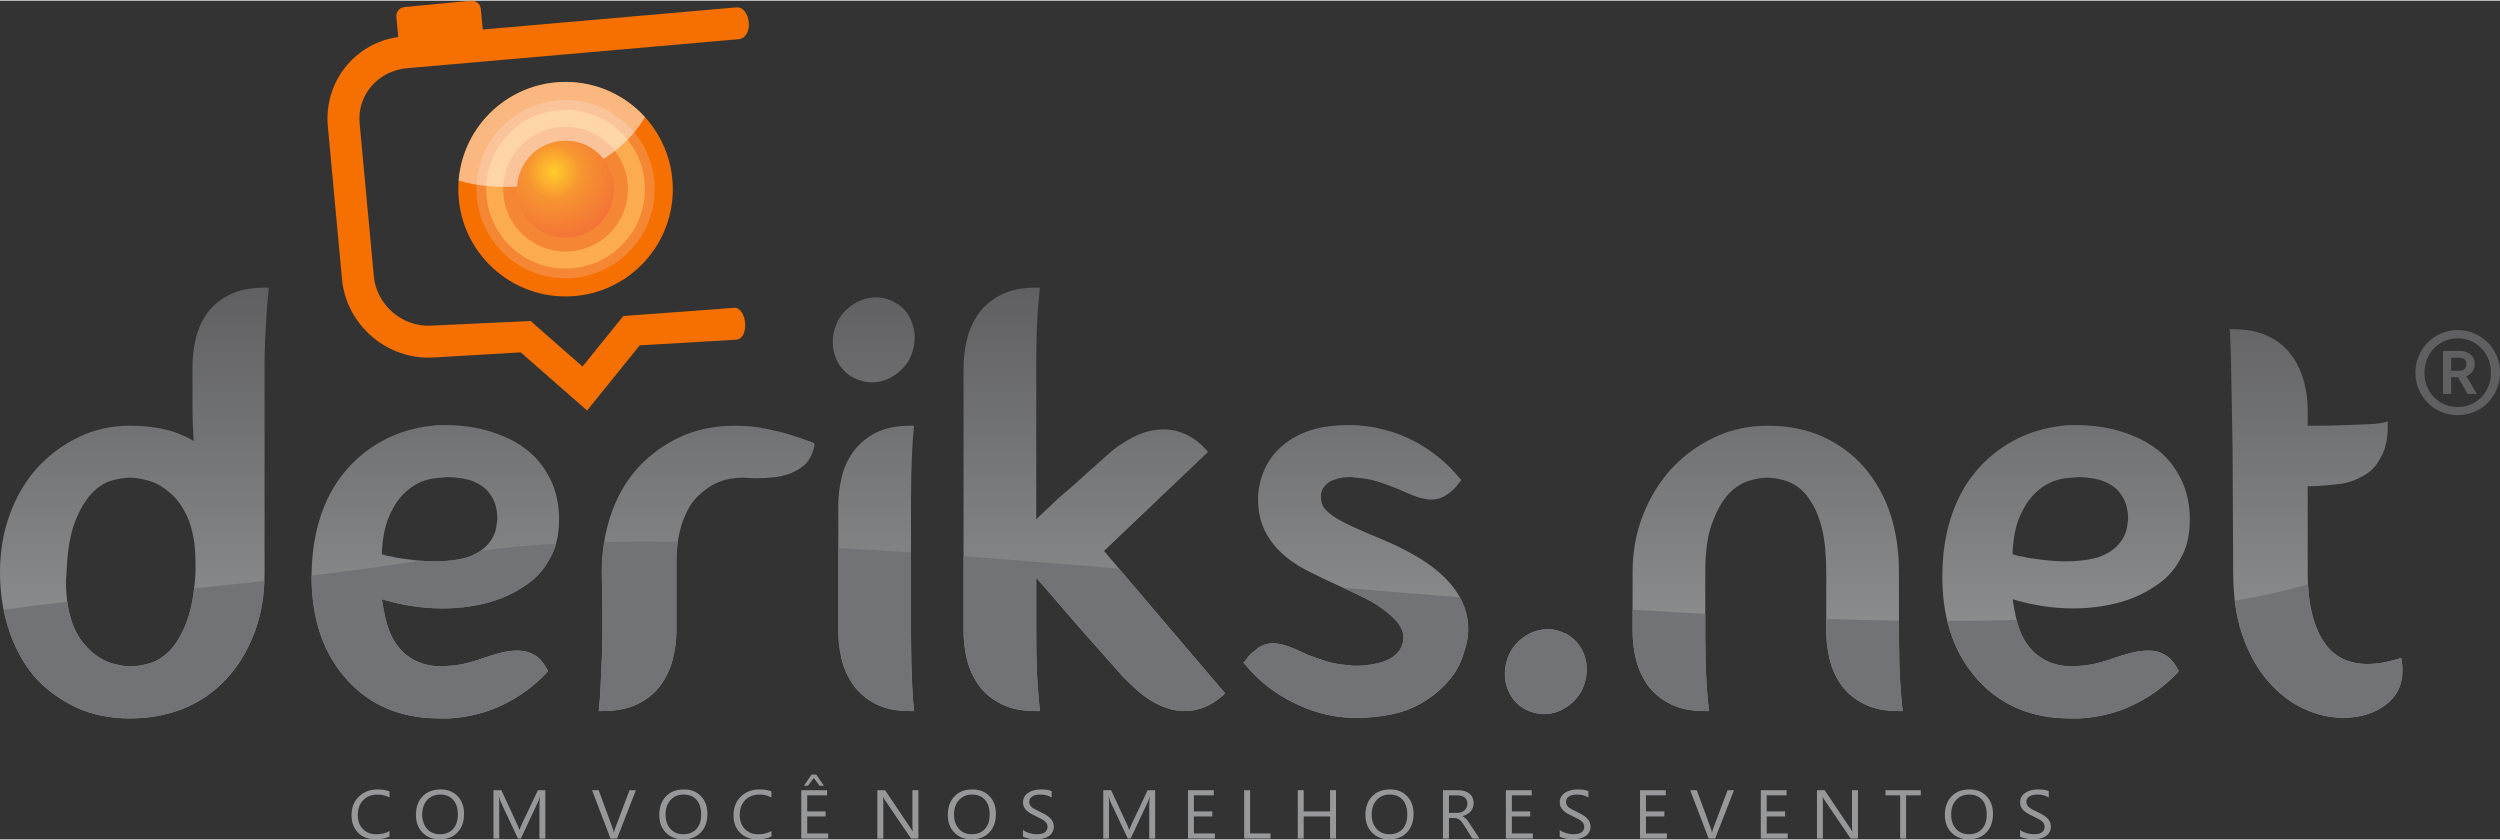
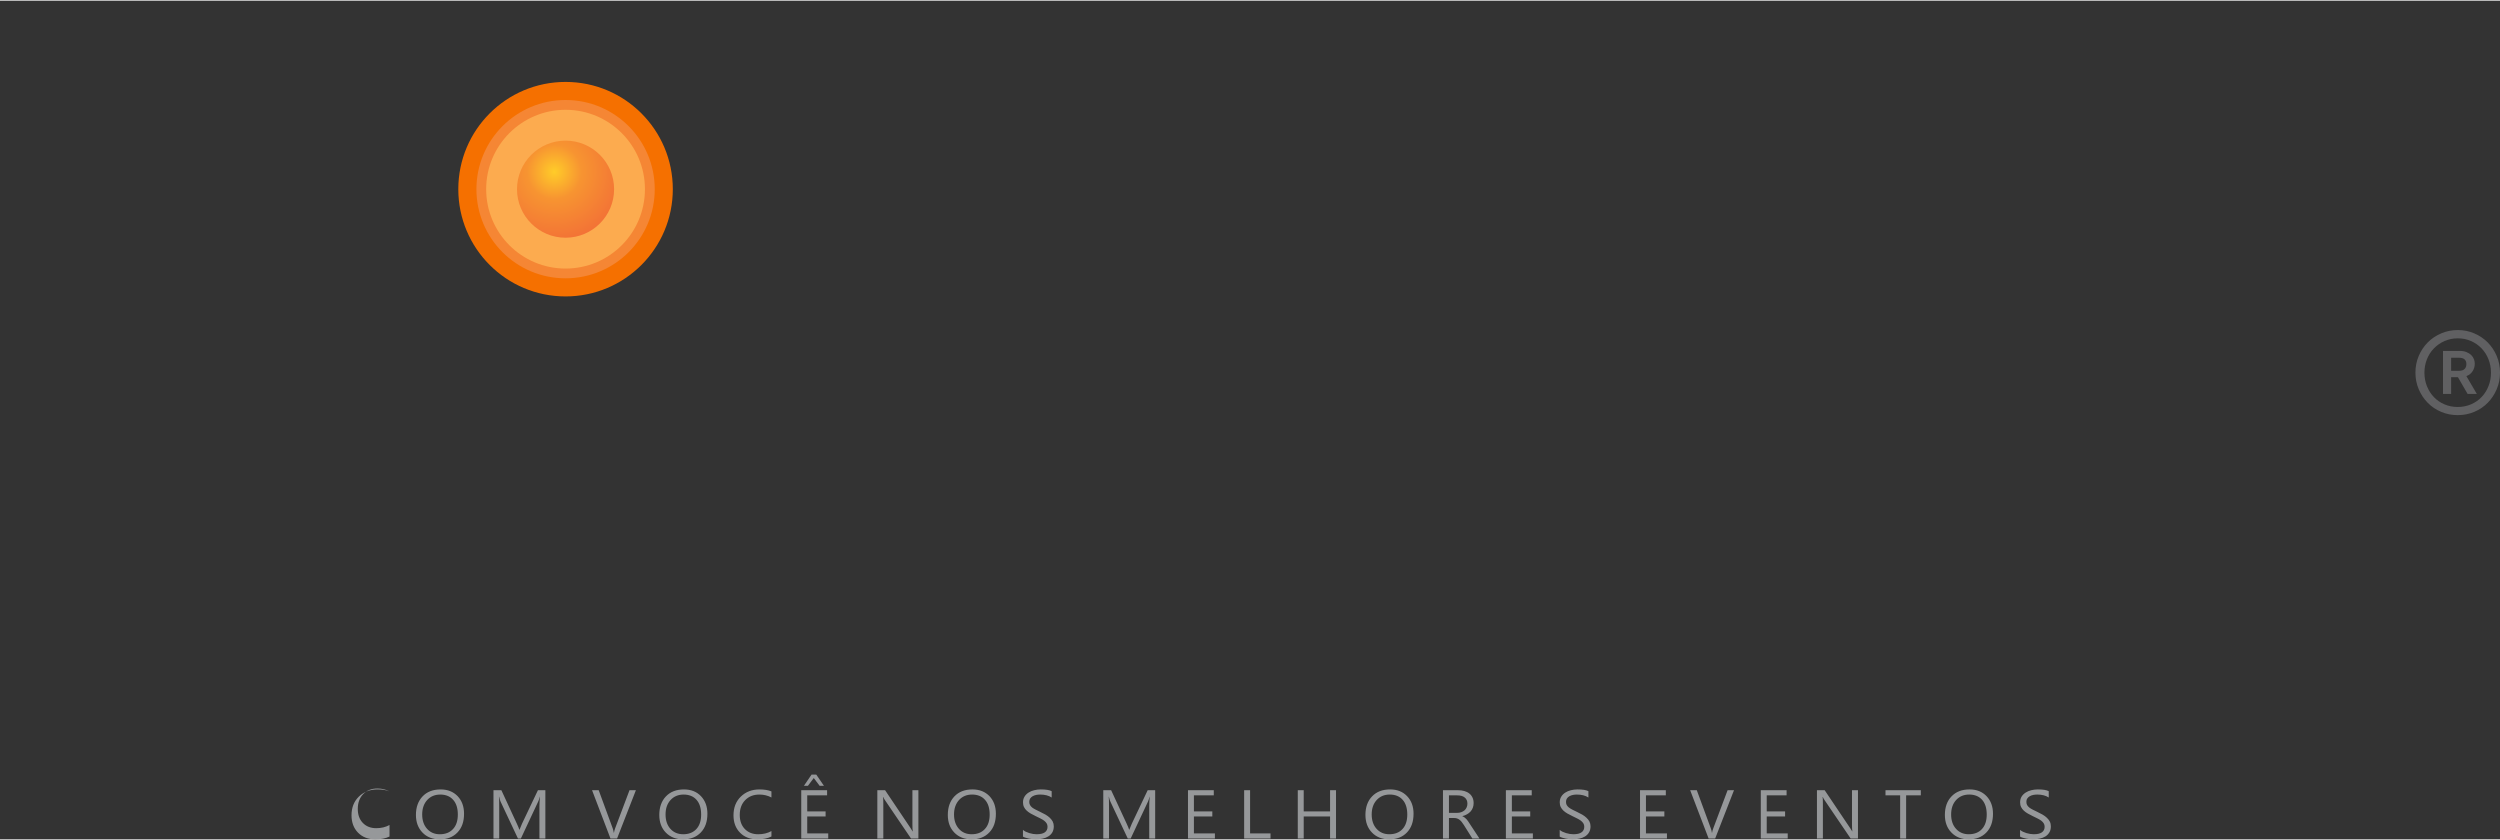
<svg xmlns="http://www.w3.org/2000/svg" xml:space="preserve" width="500px" height="168px" version="1.1" style="shape-rendering:geometricPrecision; text-rendering:geometricPrecision; image-rendering:optimizeQuality; fill-rule:evenodd; clip-rule:evenodd" viewBox="0 0 530.98 178.13">
  <rect x="0" y="0" width="530.98" height="178.13" fill="#333333" stroke="none" />
  <defs>
    <style type="text/css">
   
    .fil2 {fill:#F58634}
    .fil3 {fill:#FCAB4F}
    .fil1 {fill:#F57000}
    .fil6 {fill:#96989A;fill-rule:nonzero}
    .fil7 {fill:#727376;fill-rule:nonzero}
    .fil8 {fill:#606062;fill-rule:nonzero}
    .fil4 {fill:#FEFEFE;fill-opacity:0.502}
    .fil5 {fill:url(#id0)}
    .fil0 {fill:url(#id1);fill-rule:nonzero}
   
  </style>
    <radialGradient id="id0" gradientUnits="userSpaceOnUse" gradientTransform="matrix(1.854 -0 -0 1.854 -100 -31)" cx="117.44" cy="36.33" r="11.17" fx="117.44" fy="36.33">
      <stop offset="0" style="stop-opacity:1; stop-color:#FFCC29" />
      <stop offset="0.278" style="stop-opacity:1; stop-color:#F79431" />
      <stop offset="1" style="stop-opacity:1; stop-color:#F05C39" />
    </radialGradient>
    <linearGradient id="id1" gradientUnits="userSpaceOnUse" x1="255.13" y1="60.95" x2="255.13" y2="152.44">
      <stop offset="0" style="stop-opacity:1; stop-color:#606062" />
      <stop offset="1" style="stop-opacity:1; stop-color:#96989A" />
    </linearGradient>
  </defs>
  <g id="Camada_x0020_1">
    <g id="_1478640788800">
-       <path class="fil0" d="M57.1 60.95c-0.17,1.56 -0.33,3.31 -0.46,5.26 -0.13,1.94 -0.23,3.87 -0.32,5.77 -0.09,1.91 -0.13,3.7 -0.13,5.39 0,1.69 0,3.05 0,4.09l0 10.38 0 29.58c0,4.85 -0.74,9.18 -2.21,12.98 -1.47,3.81 -3.46,7.05 -5.97,9.73 -2.59,2.77 -5.62,4.85 -9.08,6.23 -3.46,1.39 -7.22,2.08 -11.29,2.08 -4.41,0 -8.33,-0.82 -11.74,-2.47 -3.42,-1.64 -6.34,-3.85 -8.76,-6.61 -2.34,-2.86 -4.11,-6.17 -5.32,-9.93 -1.21,-3.76 -1.82,-7.77 -1.82,-12.01 0,-4.32 0.67,-8.37 2.01,-12.13 1.34,-3.76 3.27,-7.07 5.78,-9.93 2.5,-2.76 5.45,-4.97 8.82,-6.61 3.37,-1.65 7.05,-2.47 11.03,-2.47 2.51,0 4.87,0.24 7.07,0.71 2.21,0.48 4.35,1.32 6.43,2.53 -0.09,-1.29 -0.15,-2.5 -0.2,-3.63 -0.04,-1.12 -0.06,-2.27 -0.06,-3.44 0,-1.17 0,-2.42 0,-3.76 0,-1.34 0,-2.92 0,-4.74 0,-1.99 0.21,-3.98 0.65,-5.97 0.43,-1.99 1.25,-3.85 2.46,-5.58 1.21,-1.64 2.81,-2.96 4.8,-3.96 1.99,-0.99 4.46,-1.49 7.4,-1.49l0.91 0zm-15.57 58.66c0,-2.16 -0.15,-4.05 -0.46,-5.65 -0.3,-1.6 -0.71,-3 -1.23,-4.21 -1.04,-2.34 -2.38,-4.16 -4.02,-5.45 -1.47,-1.22 -2.97,-2.02 -4.48,-2.41 -1.51,-0.38 -2.75,-0.58 -3.7,-0.58 -1.21,0 -2.55,0.22 -4.02,0.65 -1.47,0.43 -2.86,1.34 -4.15,2.72 -1.39,1.48 -2.58,3.51 -3.57,6.1 -1,2.6 -1.58,6.1 -1.76,10.52 0,0.34 -0.02,0.67 -0.06,0.97 -0.04,0.3 -0.07,0.63 -0.07,0.97 0,2.08 0.16,3.94 0.46,5.58 0.3,1.65 0.71,3.07 1.23,4.28 0.52,1.22 1.13,2.25 1.82,3.12 0.69,0.86 1.38,1.6 2.08,2.21 1.47,1.21 2.96,2.01 4.47,2.4 1.52,0.38 2.71,0.58 3.57,0.58 1.21,0 2.57,-0.22 4.09,-0.65 1.51,-0.43 2.96,-1.34 4.35,-2.72 1.38,-1.47 2.57,-3.51 3.56,-6.1 1,-2.6 1.63,-6.1 1.89,-10.52l0 -1.81zm69.55 4.93c-2.33,1.56 -4.97,2.7 -7.91,3.44 -2.94,0.73 -6.02,1.1 -9.22,1.1 -2.25,0 -4.45,-0.17 -6.61,-0.52 -2.17,-0.34 -4.24,-0.82 -6.23,-1.43 0.17,1.22 0.39,2.41 0.65,3.57 0.25,1.17 0.6,2.32 1.03,3.44 1.13,2.68 2.82,4.63 5.06,5.84 1.73,0.95 3.81,1.43 6.23,1.43 0.26,0 0.5,-0.02 0.72,-0.07 0.21,-0.04 0.45,-0.06 0.71,-0.06 1.21,-0.09 2.42,-0.28 3.63,-0.58 1.22,-0.31 2.43,-0.67 3.64,-1.11 1.21,-0.43 2.42,-0.8 3.63,-1.1 1.21,-0.3 2.38,-0.45 3.51,-0.45 1.38,0 2.55,0.3 3.5,0.9 1.04,0.52 1.95,1.52 2.72,2.99l0.26 0.39 -0.26 0.39c-2.59,2.77 -5.64,5.02 -9.14,6.75 -3.51,1.73 -7.34,2.72 -11.49,2.98l-2.21 0c-8.04,0 -14.53,-2.68 -19.46,-8.05 -4.93,-5.36 -7.48,-12.41 -7.66,-21.15l0 -0.91c0,-4.5 0.59,-8.6 1.75,-12.32 1.17,-3.72 2.88,-6.97 5.13,-9.74 2.25,-2.77 4.95,-5.02 8.11,-6.75 3.16,-1.73 6.68,-2.81 10.58,-3.24 0.52,-0.09 1.04,-0.13 1.55,-0.13 0.52,0 1.09,0 1.69,0 1.82,0 3.72,0.17 5.71,0.52 1.99,0.35 3.94,0.91 5.84,1.69 1.99,0.78 3.81,1.81 5.45,3.11 1.65,1.3 3.03,2.9 4.15,4.8 1.65,2.68 2.51,5.8 2.6,9.35l0 0.64c0,3.38 -0.69,6.19 -2.08,8.44 -1.29,2.42 -3.15,4.37 -5.58,5.84zm-26.86 -6.23c1.13,0.17 2.4,0.35 3.83,0.52 1.43,0.17 2.88,0.26 4.35,0.26 2.42,0 4.63,-0.26 6.61,-0.78 2.17,-0.69 3.81,-1.77 4.94,-3.24 0.95,-1.22 1.47,-2.56 1.55,-4.03 0.09,-0.26 0.13,-0.65 0.13,-1.16 0,-0.87 -0.13,-1.78 -0.39,-2.73 -0.26,-0.95 -0.77,-1.9 -1.55,-2.85 -0.7,-0.87 -1.71,-1.58 -3.05,-2.15 -1.34,-0.56 -3.14,-0.88 -5.39,-0.97 -0.26,0 -0.52,0.02 -0.78,0.07 -0.26,0.04 -0.52,0.06 -0.78,0.06 -2.42,0.09 -4.54,0.78 -6.35,2.08 -1.65,1.21 -2.9,2.64 -3.77,4.28 -0.95,1.64 -1.6,3.35 -1.94,5.13 -0.35,1.77 -0.52,3.39 -0.52,4.86l0.39 0c0.34,0.17 0.73,0.28 1.16,0.33 0.44,0.04 0.96,0.15 1.56,0.32zm56.06 27.12c-1.21,1.65 -2.83,2.97 -4.86,3.96 -2.04,1 -4.53,1.49 -7.47,1.49l-0.78 0c0.18,-1.55 0.31,-3.31 0.39,-5.25 0.09,-1.95 0.18,-3.87 0.26,-5.78 0.09,-1.9 0.13,-3.7 0.13,-5.38 0,-1.69 0,-3.05 0,-4.09l-0.13 -8.96c0,-4.32 0.63,-8.37 1.89,-12.13 1.25,-3.76 3.13,-7.07 5.64,-9.93 2.51,-2.76 5.49,-4.97 8.95,-6.61 3.47,-1.65 7.4,-2.47 11.81,-2.47 2.25,0 4.35,0.19 6.3,0.58 1.94,0.39 3.65,0.8 5.12,1.24 1.73,0.52 3.38,1.08 4.93,1.68l0.52 0.26 0 0.52c-0.34,1.56 -0.95,2.81 -1.81,3.77 -0.78,0.77 -1.86,1.47 -3.25,2.07 -1.21,0.43 -2.44,0.72 -3.7,0.85 -1.25,0.13 -2.48,0.19 -3.69,0.19 -0.61,0 -1.15,-0.02 -1.63,-0.06 -0.47,-0.05 -0.93,-0.07 -1.36,-0.07 -0.69,0 -1.56,0.09 -2.59,0.26 -1.04,0.17 -2.17,0.56 -3.38,1.17 -1.12,0.6 -2.25,1.45 -3.37,2.53 -1.13,1.08 -2.08,2.57 -2.86,4.48 -0.52,1.21 -0.93,2.63 -1.23,4.28 -0.3,1.64 -0.45,3.5 -0.45,5.58l0 1.81 0 12.46c0,1.99 -0.26,4 -0.78,6.04 -0.52,2.03 -1.39,3.87 -2.6,5.51zm53.86 5.45l-0.78 0c-2.94,0 -5.39,-0.49 -7.33,-1.49 -1.95,-0.99 -3.53,-2.31 -4.74,-3.96 -1.21,-1.73 -2.06,-3.59 -2.53,-5.58 -0.48,-1.99 -0.72,-3.98 -0.72,-5.97l0 -13.36 0 -13.24c0,-1.99 0.24,-4 0.72,-6.03 0.47,-2.04 1.32,-3.88 2.53,-5.52 1.21,-1.64 2.79,-2.96 4.74,-3.96 1.94,-0.99 4.39,-1.49 7.33,-1.49l0.78 0c-0.18,1.56 -0.31,3.27 -0.39,5.13 -0.09,1.86 -0.15,3.69 -0.2,5.51 -0.04,1.82 -0.06,3.53 -0.06,5.13 0,1.6 0,2.92 0,3.96l0 21.02c0,1.04 0,2.36 0,3.96 0,1.6 0.02,3.33 0.06,5.19 0.05,1.86 0.11,3.72 0.2,5.58 0.08,1.86 0.21,3.57 0.39,5.12zm-1.04 -74.62c-0.87,1.48 -2.01,2.64 -3.44,3.51 -1.43,0.86 -2.92,1.3 -4.48,1.3 -1.3,0 -2.64,-0.35 -4.02,-1.04 -1.39,-0.78 -2.44,-1.84 -3.18,-3.18 -0.74,-1.34 -1.1,-2.79 -1.1,-4.35 0,-1.56 0.39,-3.11 1.16,-4.67 0.87,-1.47 2.02,-2.64 3.44,-3.5 1.43,-0.87 2.97,-1.3 4.61,-1.3 1.38,0 2.68,0.34 3.89,1.04 1.47,0.78 2.56,1.86 3.25,3.24 0.69,1.38 1.04,2.81 1.04,4.28 0,1.56 -0.39,3.12 -1.17,4.67zm67.09 70.86l-0.52 0.52c-2.51,2.16 -5.19,3.24 -8.05,3.24 -1.21,0 -2.42,-0.19 -3.63,-0.58 -1.21,-0.39 -2.38,-0.93 -3.5,-1.62 -1.13,-0.7 -2.17,-1.47 -3.12,-2.34 -0.95,-0.86 -1.9,-1.77 -2.85,-2.72 -3.38,-3.81 -6.4,-7.23 -9.09,-10.26 -1.12,-1.29 -2.22,-2.57 -3.31,-3.82 -1.08,-1.26 -2.05,-2.38 -2.91,-3.38 -0.87,-0.99 -1.58,-1.82 -2.15,-2.46 -0.56,-0.65 -0.88,-1.02 -0.97,-1.11l0 8.44c0,1.04 0,2.36 0,3.96 0,1.6 0.02,3.33 0.07,5.19 0.04,1.86 0.13,3.72 0.25,5.58 0.13,1.86 0.29,3.57 0.46,5.12l-0.91 0c-2.85,0 -5.28,-0.49 -7.27,-1.49 -1.99,-0.99 -3.59,-2.31 -4.8,-3.96 -1.21,-1.73 -2.05,-3.59 -2.53,-5.58 -0.47,-1.99 -0.71,-3.98 -0.71,-5.97l0 -55.93c0,-1.99 0.24,-3.98 0.71,-5.97 0.48,-1.99 1.32,-3.85 2.53,-5.58 1.21,-1.64 2.81,-2.96 4.8,-3.96 1.99,-0.99 4.42,-1.49 7.27,-1.49l0.91 0c-0.17,1.56 -0.33,3.27 -0.46,5.13 -0.12,1.86 -0.21,3.72 -0.25,5.58 -0.05,1.86 -0.07,3.59 -0.07,5.19 0,1.6 0,2.92 0,3.96l0 29.33 4.67 -4.42c1.21,-1.04 2.14,-1.84 2.79,-2.4 0.65,-0.56 1.26,-1.1 1.82,-1.62 0.56,-0.52 1.23,-1.12 2.01,-1.82 0.78,-0.69 1.9,-1.68 3.37,-2.98 1.73,-1.65 3.68,-3.03 5.84,-4.15 2.17,-1.13 4.37,-1.69 6.62,-1.69 1.56,0 3.1,0.34 4.61,1.04 1.51,0.69 2.96,1.77 4.35,3.24l0.39 0.52 -22.07 21.02 25.7 30.24zm30.88 -19.6c-1.99,-1.03 -4.13,-2.07 -6.42,-3.11 -2.29,-1.04 -4.3,-1.99 -6.03,-2.86 -1.99,-0.95 -3.72,-2.01 -5.19,-3.17 -1.47,-1.17 -2.69,-2.45 -3.64,-3.83 -0.95,-1.39 -1.62,-2.79 -2.01,-4.22 -0.39,-1.43 -0.58,-2.88 -0.58,-4.35 0,-1.9 0.34,-3.76 1.03,-5.58 0.78,-1.99 1.84,-3.65 3.18,-4.99 1.35,-1.34 2.84,-2.4 4.48,-3.18 1.65,-0.78 3.33,-1.32 5.06,-1.63 1.73,-0.3 3.46,-0.45 5.19,-0.45l1.56 0c4.59,0.26 8.78,1.38 12.59,3.37 3.8,1.99 7.05,4.63 9.73,7.92l0.39 0.39 -0.39 0.39c-0.78,1.21 -1.77,2.16 -2.98,2.85 -0.87,0.61 -1.91,0.91 -3.12,0.91 -1.21,-0.08 -2.38,-0.34 -3.5,-0.78 -1.13,-0.43 -2.34,-0.95 -3.64,-1.55 -1.29,-0.52 -2.68,-1.02 -4.15,-1.5 -1.47,-0.47 -3.07,-0.75 -4.8,-0.84 -0.26,-0.09 -0.56,-0.13 -0.91,-0.13 -1.3,0 -2.42,0.17 -3.37,0.52 -0.95,0.26 -1.69,0.74 -2.21,1.43 -0.34,0.34 -0.6,0.91 -0.78,1.68l0 0.65c0,0.78 0.18,1.47 0.52,2.08 0.43,0.61 1.13,1.25 2.08,1.95 1.04,0.69 2.44,1.45 4.22,2.27 1.77,0.82 4.04,1.79 6.81,2.92 2.59,1.12 4.97,2.33 7.14,3.63 2.16,1.3 4.02,2.73 5.58,4.28 3.28,3.29 4.93,6.92 4.93,10.9 0,1.47 -0.26,2.99 -0.78,4.55 -0.69,2.5 -1.82,4.65 -3.38,6.42 -1.55,1.77 -3.33,3.27 -5.32,4.48 -1.99,1.21 -4.17,2.07 -6.55,2.59 -2.38,0.52 -4.82,0.78 -7.33,0.78l-1.69 0c-4.15,-0.17 -8.24,-1.28 -12.26,-3.31 -4.02,-2.03 -7.38,-4.69 -10.06,-7.98l-0.39 -0.39 0.39 -0.39c0.43,-0.69 0.91,-1.25 1.43,-1.69 0.52,-0.43 0.99,-0.82 1.43,-1.16 0.95,-0.61 1.99,-0.91 3.11,-0.91 1.21,0.09 2.38,0.34 3.5,0.78 1.13,0.43 2.3,0.95 3.51,1.55 1.3,0.52 2.7,1.02 4.22,1.5 1.51,0.47 3.18,0.75 4.99,0.84 0.26,0.09 0.69,0.13 1.3,0.13 0.69,0 1.43,-0.04 2.21,-0.13 0.77,-0.09 1.55,-0.22 2.33,-0.39 0.78,-0.17 1.54,-0.43 2.27,-0.78 0.74,-0.34 1.32,-0.73 1.75,-1.17 0.7,-0.6 1.17,-1.42 1.43,-2.46 0.09,-0.26 0.13,-0.61 0.13,-1.04 0,-1.38 -0.65,-2.72 -1.94,-4.02 -1.39,-1.39 -3.08,-2.64 -5.07,-3.77zm44.77 19.21c-0.86,1.47 -2.01,2.64 -3.43,3.5 -1.43,0.87 -2.92,1.3 -4.48,1.3 -1.3,0 -2.64,-0.34 -4.02,-1.04 -1.39,-0.77 -2.45,-1.84 -3.18,-3.18 -0.74,-1.34 -1.11,-2.79 -1.11,-4.34 0,-1.56 0.39,-3.12 1.17,-4.67 0.87,-1.48 2.01,-2.64 3.44,-3.51 1.43,-0.86 2.96,-1.3 4.61,-1.3 1.21,0 2.51,0.35 3.89,1.04 1.38,0.78 2.44,1.84 3.18,3.18 0.74,1.34 1.1,2.79 1.1,4.35 0,1.56 -0.39,3.11 -1.17,4.67zm67.49 -15.7c0,1.04 0,2.36 0,3.96 0,1.6 0.02,3.33 0.06,5.19 0.04,1.86 0.13,3.72 0.26,5.58 0.13,1.86 0.28,3.57 0.45,5.12l-0.77 0 -0.13 0c-2.86,0 -5.28,-0.49 -7.27,-1.49 -1.99,-0.99 -3.59,-2.31 -4.8,-3.96 -1.21,-1.73 -2.06,-3.59 -2.53,-5.58 -0.48,-1.99 -0.72,-3.98 -0.72,-5.97l0 -12.46c0,-3.63 -0.28,-6.63 -0.84,-9.01 -0.56,-2.38 -1.32,-4.31 -2.27,-5.78 -0.87,-1.47 -1.82,-2.57 -2.86,-3.31 -1.03,-0.73 -2.07,-1.23 -3.11,-1.49 -0.69,-0.17 -1.32,-0.3 -1.88,-0.39 -0.56,-0.09 -1.06,-0.13 -1.49,-0.13 -1.22,0 -2.58,0.24 -4.09,0.71 -1.52,0.48 -2.97,1.45 -4.35,2.92 -1.3,1.47 -2.42,3.51 -3.37,6.1 -0.96,2.6 -1.43,6.06 -1.43,10.38l0 9.61c0,1.04 0,2.36 0,3.96 0,1.6 0.02,3.33 0.06,5.19 0.05,1.86 0.13,3.72 0.26,5.58 0.13,1.86 0.28,3.57 0.46,5.12l-0.78 0 -0.13 0c-2.86,0 -5.28,-0.49 -7.27,-1.49 -1.99,-0.99 -3.59,-2.31 -4.8,-3.96 -1.21,-1.73 -2.05,-3.59 -2.53,-5.58 -0.48,-1.99 -0.71,-3.98 -0.71,-5.97l0 -12.46c0,-4.32 0.73,-8.37 2.2,-12.13 1.47,-3.76 3.51,-7.07 6.1,-9.93 2.6,-2.76 5.62,-4.97 9.09,-6.61 3.46,-1.65 7.22,-2.47 11.29,-2.47 4.41,0 8.32,0.78 11.74,2.34 3.42,1.55 6.34,3.72 8.76,6.48 4.93,5.71 7.4,13.15 7.4,22.32l0 9.61zm54.11 -6.49c-2.34,1.56 -4.97,2.7 -7.92,3.44 -2.94,0.73 -6.01,1.1 -9.21,1.1 -2.25,0 -4.45,-0.17 -6.62,-0.52 -2.16,-0.34 -4.24,-0.82 -6.23,-1.43 0.18,1.22 0.39,2.41 0.65,3.57 0.26,1.17 0.61,2.32 1.04,3.44 1.12,2.68 2.81,4.63 5.06,5.84 1.73,0.95 3.81,1.43 6.23,1.43 0.26,0 0.5,-0.02 0.71,-0.07 0.22,-0.04 0.46,-0.06 0.72,-0.06 1.21,-0.09 2.42,-0.28 3.63,-0.58 1.21,-0.31 2.42,-0.67 3.63,-1.11 1.22,-0.43 2.43,-0.8 3.64,-1.1 1.21,-0.3 2.38,-0.45 3.5,-0.45 1.39,0 2.55,0.3 3.51,0.9 1.03,0.52 1.94,1.52 2.72,2.99l0.26 0.39 -0.26 0.39c-2.59,2.77 -5.64,5.02 -9.15,6.75 -3.5,1.73 -7.33,2.72 -11.48,2.98l-2.21 0c-8.04,0 -14.53,-2.68 -19.46,-8.05 -4.94,-5.36 -7.49,-12.41 -7.66,-21.15l0 -0.91c0,-4.5 0.58,-8.6 1.75,-12.32 1.17,-3.72 2.88,-6.97 5.13,-9.74 2.25,-2.77 4.95,-5.02 8.11,-6.75 3.16,-1.73 6.68,-2.81 10.57,-3.24 0.52,-0.09 1.04,-0.13 1.56,-0.13 0.52,0 1.08,0 1.69,0 1.82,0 3.72,0.17 5.71,0.52 1.99,0.35 3.94,0.91 5.84,1.69 1.99,0.78 3.8,1.81 5.45,3.11 1.64,1.3 3.03,2.9 4.15,4.8 1.64,2.68 2.51,5.8 2.6,9.35l0 0.64c0,3.38 -0.7,6.19 -2.08,8.44 -1.3,2.42 -3.16,4.37 -5.58,5.84zm-26.86 -6.23c1.12,0.17 2.4,0.35 3.83,0.52 1.42,0.17 2.87,0.26 4.34,0.26 2.43,0 4.63,-0.26 6.62,-0.78 2.16,-0.69 3.81,-1.77 4.93,-3.24 0.95,-1.22 1.47,-2.56 1.56,-4.03 0.09,-0.26 0.13,-0.65 0.13,-1.16 0,-0.87 -0.13,-1.78 -0.39,-2.73 -0.26,-0.95 -0.78,-1.9 -1.56,-2.85 -0.69,-0.87 -1.71,-1.58 -3.05,-2.15 -1.34,-0.56 -3.13,-0.88 -5.38,-0.97 -0.26,0 -0.52,0.02 -0.78,0.07 -0.26,0.04 -0.52,0.06 -0.78,0.06 -2.42,0.09 -4.54,0.78 -6.36,2.08 -1.64,1.21 -2.9,2.64 -3.76,4.28 -0.95,1.64 -1.6,3.35 -1.95,5.13 -0.34,1.77 -0.52,3.39 -0.52,4.86l0.39 0c0.35,0.17 0.74,0.28 1.17,0.33 0.43,0.04 0.95,0.15 1.56,0.32zm51.13 26.21c-2.25,-2.59 -4.05,-5.79 -5.39,-9.6 -1.34,-3.81 -2.01,-8.3 -2.01,-13.5l-0.13 -26.34c-0.09,-4.24 -0.15,-7.85 -0.19,-10.83 -0.05,-2.99 -0.09,-5.41 -0.13,-7.27 -0.05,-1.86 -0.09,-3.29 -0.13,-4.28 -0.05,-1 -0.07,-1.63 -0.07,-1.89l0 -0.25 -0.13 -0.78 0.78 0c2.94,0 5.43,0.49 7.46,1.49 2.04,0.99 3.66,2.31 4.87,3.96 1.21,1.64 2.1,3.48 2.66,5.51 0.56,2.04 0.84,4.05 0.84,6.04l0 3.5 0.65 0c3.12,0 5.65,-0.04 7.59,-0.13 1.95,-0.09 3.51,-0.15 4.67,-0.19 1.17,-0.05 1.99,-0.11 2.47,-0.2 0.48,-0.09 0.71,-0.13 0.71,-0.13l0.91 -0.26 0 0.91c0,2.94 -0.52,5.23 -1.56,6.88 -0.86,1.73 -2.16,3.03 -3.89,3.89 -1.47,0.87 -3.11,1.41 -4.93,1.62 -1.82,0.22 -3.63,0.37 -5.45,0.46l-1.17 0 0 18.17c0,3.63 0.33,6.68 0.98,9.14 0.64,2.47 1.53,4.48 2.66,6.04 2.07,2.94 5.1,4.41 9.08,4.41 1.9,0 4.02,-0.35 6.36,-1.04l0.78 -0.26 0.13 0.78c0.08,0.43 0.13,1.08 0.13,1.95 0,3.11 -1.26,5.58 -3.77,7.4 -2.42,1.73 -5.36,2.59 -8.82,2.59 -2.86,0 -5.67,-0.65 -8.44,-1.95 -2.76,-1.29 -5.27,-3.24 -7.52,-5.84z" />
      <path class="fil1" d="M120.12 17.26c12.58,0 22.78,10.2 22.78,22.78 0,12.58 -10.2,22.78 -22.78,22.78 -12.58,0 -22.78,-10.2 -22.78,-22.78 0,-12.58 10.2,-22.78 22.78,-22.78z" />
      <path class="fil2" d="M120.12 21.1c10.46,0 18.94,8.48 18.94,18.94 0,10.46 -8.48,18.93 -18.94,18.93 -10.46,0 -18.93,-8.47 -18.93,-18.93 0,-10.46 8.47,-18.94 18.93,-18.94z" />
      <path class="fil3" d="M120.12 23.18c9.31,0 16.86,7.55 16.86,16.86 0,9.31 -7.55,16.86 -16.86,16.86 -9.31,0 -16.86,-7.55 -16.86,-16.86 0,-9.31 7.55,-16.86 16.86,-16.86z" />
-       <path class="fil2" d="M120.12 26.79c7.32,0 13.25,5.93 13.25,13.25 0,7.32 -5.93,13.25 -13.25,13.25 -7.32,0 -13.25,-5.93 -13.25,-13.25 0,-7.32 5.93,-13.25 13.25,-13.25z" />
-       <path class="fil4" d="M120.12 17.26c6.68,0 12.69,2.87 16.85,7.45 -6.48,11.6 -25.14,17.74 -39.56,13.51 0.93,-11.73 10.74,-20.96 22.71,-20.96z" />
      <path class="fil5" d="M120.12 29.73c5.69,0 10.31,4.62 10.31,10.31 0,5.69 -4.62,10.31 -10.31,10.31 -5.69,0 -10.31,-4.62 -10.31,-10.31 0,-5.69 4.62,-10.31 10.31,-10.31z" />
-       <path class="fil1" d="M102.54 6.13l53.81 -4.7c3.16,-0.28 3.87,6.57 0.4,6.77l-70.33 6.15c-6.05,0.53 -10.59,5.64 -10.04,11.68l3.02 32.51c0.56,6.09 6.07,10.83 12.18,10.48l21.19 -0.98 0.43 0.44 10.52 9.23 8.67 -10.73 0.59 -0.04 22.92 -1.7c2.74,-0.2 3.41,6.6 0.4,6.77l-20.43 1.2 -11.18 13.84 -14.09 -12.35 -18.62 1.09c-4.72,0.27 -9.37,-1.36 -12.95,-4.42 -3.62,-3.1 -5.95,-7.45 -6.39,-12.21l-3.01 -32.5c-0.44,-4.75 1.04,-9.46 4.16,-13.07 2.79,-3.23 6.62,-5.28 10.79,-5.87l-0.4 -4.25c-0.1,-1.06 0.68,-2.01 1.74,-2.11l14.09 -1.35c1.06,-0.1 2.01,0.68 2.11,1.74l0.42 4.38z" />
-       <path class="fil6" d="M82.73 177.53c-0.8,0.4 -1.8,0.6 -2.99,0.6 -1.54,0 -2.76,-0.47 -3.69,-1.41 -0.92,-0.94 -1.39,-2.17 -1.39,-3.69 0,-1.64 0.52,-2.97 1.56,-3.98 1.04,-1.01 2.36,-1.52 3.96,-1.52 1.02,0 1.87,0.14 2.55,0.42l0 1.29c-0.78,-0.41 -1.63,-0.62 -2.57,-0.62 -1.24,0 -2.24,0.39 -3.01,1.18 -0.77,0.79 -1.16,1.84 -1.16,3.15 0,1.25 0.36,2.25 1.08,2.99 0.72,0.74 1.67,1.11 2.84,1.11 1.08,0 2.02,-0.23 2.82,-0.68l0 1.16zm10.68 0.6c-1.53,0 -2.76,-0.48 -3.68,-1.44 -0.92,-0.95 -1.39,-2.2 -1.39,-3.74 0,-1.65 0.48,-2.96 1.41,-3.94 0.94,-0.99 2.22,-1.48 3.84,-1.48 1.49,0 2.69,0.48 3.61,1.43 0.91,0.96 1.36,2.2 1.36,3.74 0,1.68 -0.46,3 -1.4,3.97 -0.93,0.98 -2.18,1.46 -3.75,1.46zm0.09 -9.51c-1.14,0 -2.06,0.39 -2.77,1.16 -0.7,0.78 -1.06,1.8 -1.06,3.07 0,1.26 0.35,2.28 1.04,3.05 0.69,0.77 1.59,1.15 2.7,1.15 1.18,0 2.12,-0.36 2.8,-1.1 0.69,-0.73 1.03,-1.76 1.03,-3.08 0,-1.36 -0.33,-2.4 -1,-3.14 -0.66,-0.74 -1.58,-1.11 -2.74,-1.11zm22.33 9.34l-1.26 0 0 -6.88c0,-0.54 0.04,-1.21 0.11,-2l-0.03 0c-0.12,0.47 -0.23,0.8 -0.33,1l-3.69 7.88 -0.62 0 -3.68 -7.82c-0.11,-0.23 -0.21,-0.58 -0.32,-1.06l-0.04 0c0.05,0.41 0.06,1.09 0.06,2.01l0 6.87 -1.22 0 0 -10.26 1.68 0 3.31 7.16c0.26,0.54 0.42,0.95 0.5,1.23l0.04 0c0.22,-0.57 0.4,-0.99 0.52,-1.26l3.39 -7.13 1.58 0 0 10.26zm19.23 -10.26l-4 10.26 -1.4 0 -3.91 -10.26 1.41 0 2.99 8.14c0.09,0.26 0.16,0.56 0.22,0.9l0.03 0c0.04,-0.28 0.12,-0.59 0.24,-0.92l3.06 -8.12 1.36 0zm10.04 10.43c-1.54,0 -2.76,-0.48 -3.69,-1.44 -0.92,-0.95 -1.38,-2.2 -1.38,-3.74 0,-1.65 0.47,-2.96 1.41,-3.94 0.94,-0.99 2.22,-1.48 3.84,-1.48 1.49,0 2.69,0.48 3.6,1.43 0.91,0.96 1.37,2.2 1.37,3.74 0,1.68 -0.47,3 -1.4,3.97 -0.94,0.98 -2.19,1.46 -3.75,1.46zm0.09 -9.51c-1.14,0 -2.06,0.39 -2.77,1.16 -0.71,0.78 -1.06,1.8 -1.06,3.07 0,1.26 0.34,2.28 1.03,3.05 0.69,0.77 1.6,1.15 2.71,1.15 1.18,0 2.11,-0.36 2.8,-1.1 0.68,-0.73 1.02,-1.76 1.02,-3.08 0,-1.36 -0.33,-2.4 -0.99,-3.14 -0.66,-0.74 -1.58,-1.11 -2.74,-1.11zm18.66 8.91c-0.79,0.4 -1.79,0.6 -2.98,0.6 -1.54,0 -2.77,-0.47 -3.69,-1.41 -0.93,-0.94 -1.39,-2.17 -1.39,-3.69 0,-1.64 0.52,-2.97 1.56,-3.98 1.04,-1.01 2.36,-1.52 3.96,-1.52 1.02,0 1.87,0.14 2.54,0.42l0 1.29c-0.77,-0.41 -1.62,-0.62 -2.56,-0.62 -1.24,0 -2.24,0.39 -3.01,1.18 -0.78,0.79 -1.16,1.84 -1.16,3.15 0,1.25 0.36,2.25 1.08,2.99 0.72,0.74 1.67,1.11 2.84,1.11 1.08,0 2.02,-0.23 2.81,-0.68l0 1.16zm12.06 0.43l-5.73 0 0 -10.26 5.49 0 0 1.09 -4.22 0 0 3.41 3.9 0 0 1.08 -3.9 0 0 3.59 4.46 0 0 1.09zm-0.91 -11.2l-0.92 0 -1.24 -1.65 -1.24 1.65 -0.85 0 1.62 -2.38 1 0 1.63 2.38zm20.06 11.2l-1.56 0 -5.56 -8.18c-0.14,-0.2 -0.26,-0.42 -0.35,-0.64l-0.04 0c0.04,0.22 0.06,0.69 0.06,1.41l0 7.41 -1.27 0 0 -10.26 1.65 0 5.41 8.05c0.22,0.33 0.37,0.56 0.43,0.69l0.04 0c-0.06,-0.3 -0.08,-0.8 -0.08,-1.51l0 -7.23 1.27 0 0 10.26zm11.31 0.17c-1.53,0 -2.76,-0.48 -3.68,-1.44 -0.92,-0.95 -1.38,-2.2 -1.38,-3.74 0,-1.65 0.47,-2.96 1.4,-3.94 0.94,-0.99 2.22,-1.48 3.84,-1.48 1.49,0 2.69,0.48 3.61,1.43 0.91,0.96 1.36,2.2 1.36,3.74 0,1.68 -0.46,3 -1.4,3.97 -0.93,0.98 -2.18,1.46 -3.75,1.46zm0.09 -9.51c-1.13,0 -2.06,0.39 -2.77,1.16 -0.7,0.78 -1.06,1.8 -1.06,3.07 0,1.26 0.35,2.28 1.04,3.05 0.69,0.77 1.59,1.15 2.7,1.15 1.19,0 2.12,-0.36 2.8,-1.1 0.69,-0.73 1.03,-1.76 1.03,-3.08 0,-1.36 -0.33,-2.4 -1,-3.14 -0.66,-0.74 -1.58,-1.11 -2.74,-1.11zm10.81 8.93l0 -1.42c0.17,0.14 0.37,0.27 0.61,0.39 0.24,0.11 0.49,0.21 0.76,0.29 0.26,0.07 0.53,0.13 0.79,0.18 0.27,0.04 0.52,0.06 0.74,0.06 0.78,0 1.36,-0.13 1.75,-0.41 0.38,-0.27 0.57,-0.67 0.57,-1.18 0,-0.28 -0.06,-0.52 -0.19,-0.72 -0.13,-0.21 -0.31,-0.4 -0.53,-0.57 -0.23,-0.17 -0.49,-0.33 -0.8,-0.48 -0.31,-0.16 -0.65,-0.32 -1,-0.49 -0.38,-0.18 -0.73,-0.37 -1.06,-0.55 -0.32,-0.19 -0.61,-0.39 -0.85,-0.62 -0.24,-0.22 -0.43,-0.48 -0.57,-0.76 -0.14,-0.28 -0.21,-0.62 -0.21,-1 0,-0.47 0.11,-0.87 0.33,-1.22 0.21,-0.34 0.5,-0.63 0.85,-0.85 0.35,-0.23 0.75,-0.39 1.2,-0.5 0.45,-0.11 0.91,-0.17 1.38,-0.17 1.06,0 1.84,0.12 2.33,0.37l0 1.35c-0.64,-0.42 -1.46,-0.63 -2.46,-0.63 -0.28,0 -0.55,0.03 -0.83,0.08 -0.28,0.06 -0.52,0.15 -0.74,0.27 -0.21,0.12 -0.39,0.28 -0.53,0.48 -0.13,0.2 -0.2,0.43 -0.2,0.72 0,0.26 0.05,0.48 0.16,0.67 0.1,0.19 0.25,0.37 0.45,0.53 0.2,0.15 0.45,0.31 0.74,0.45 0.28,0.15 0.62,0.31 0.99,0.49 0.39,0.18 0.76,0.37 1.11,0.57 0.34,0.2 0.65,0.42 0.91,0.67 0.26,0.24 0.46,0.51 0.62,0.8 0.15,0.3 0.23,0.64 0.23,1.02 0,0.51 -0.11,0.94 -0.31,1.28 -0.21,0.36 -0.5,0.64 -0.85,0.86 -0.35,0.22 -0.76,0.38 -1.22,0.47 -0.46,0.1 -0.95,0.15 -1.47,0.15 -0.17,0 -0.38,-0.01 -0.63,-0.04 -0.25,-0.02 -0.51,-0.06 -0.77,-0.11 -0.26,-0.05 -0.5,-0.11 -0.74,-0.19 -0.23,-0.07 -0.42,-0.15 -0.56,-0.24zm28.08 0.41l-1.26 0 0 -6.88c0,-0.54 0.03,-1.21 0.1,-2l-0.03 0c-0.12,0.47 -0.23,0.8 -0.32,1l-3.69 7.88 -0.62 0 -3.68 -7.82c-0.11,-0.23 -0.22,-0.58 -0.33,-1.06l-0.03 0c0.04,0.41 0.06,1.09 0.06,2.01l0 6.87 -1.22 0 0 -10.26 1.67 0 3.32 7.16c0.25,0.54 0.42,0.95 0.5,1.23l0.04 0c0.22,-0.57 0.39,-0.99 0.52,-1.26l3.38 -7.13 1.59 0 0 10.26zm12.69 0l-5.72 0 0 -10.26 5.48 0 0 1.09 -4.22 0 0 3.41 3.91 0 0 1.08 -3.91 0 0 3.59 4.46 0 0 1.09zm11.81 0l-5.6 0 0 -10.26 1.26 0 0 9.17 4.34 0 0 1.09zm13.91 0l-1.26 0 0 -4.68 -5.6 0 0 4.68 -1.26 0 0 -10.26 1.26 0 0 4.5 5.6 0 0 -4.5 1.26 0 0 10.26zm11.32 0.17c-1.54,0 -2.76,-0.48 -3.68,-1.44 -0.92,-0.95 -1.39,-2.2 -1.39,-3.74 0,-1.65 0.47,-2.96 1.41,-3.94 0.94,-0.99 2.22,-1.48 3.84,-1.48 1.49,0 2.69,0.48 3.6,1.43 0.92,0.96 1.37,2.2 1.37,3.74 0,1.68 -0.47,3 -1.4,3.97 -0.93,0.98 -2.18,1.46 -3.75,1.46zm0.09 -9.51c-1.14,0 -2.06,0.39 -2.77,1.16 -0.71,0.78 -1.06,1.8 -1.06,3.07 0,1.26 0.34,2.28 1.04,3.05 0.69,0.77 1.59,1.15 2.7,1.15 1.18,0 2.12,-0.36 2.8,-1.1 0.68,-0.73 1.02,-1.76 1.02,-3.08 0,-1.36 -0.33,-2.4 -0.99,-3.14 -0.66,-0.74 -1.58,-1.11 -2.74,-1.11zm19.06 9.34l-1.51 0 -1.81 -2.88c-0.16,-0.26 -0.32,-0.49 -0.48,-0.68 -0.16,-0.19 -0.32,-0.34 -0.48,-0.46 -0.16,-0.12 -0.34,-0.21 -0.53,-0.26 -0.18,-0.06 -0.4,-0.08 -0.63,-0.08l-1.04 0 0 4.36 -1.27 0 0 -10.26 3.23 0c0.47,0 0.91,0.06 1.3,0.17 0.4,0.12 0.75,0.28 1.04,0.51 0.3,0.23 0.53,0.52 0.69,0.86 0.17,0.34 0.25,0.74 0.25,1.2 0,0.35 -0.05,0.68 -0.17,0.98 -0.11,0.3 -0.27,0.56 -0.48,0.8 -0.21,0.23 -0.46,0.43 -0.75,0.59 -0.3,0.17 -0.63,0.3 -0.99,0.39l0 0.03c0.18,0.07 0.33,0.16 0.47,0.26 0.13,0.1 0.26,0.21 0.38,0.34 0.12,0.14 0.24,0.29 0.36,0.46 0.11,0.17 0.25,0.37 0.39,0.59l2.03 3.08zm-6.48 -9.17l0 3.72 1.72 0c0.31,0 0.61,-0.04 0.87,-0.14 0.27,-0.09 0.5,-0.22 0.7,-0.39 0.2,-0.16 0.35,-0.37 0.46,-0.62 0.11,-0.24 0.17,-0.52 0.17,-0.82 0,-0.55 -0.19,-0.98 -0.57,-1.29 -0.37,-0.31 -0.91,-0.46 -1.62,-0.46l-1.73 0zm17.82 9.17l-5.73 0 0 -10.26 5.49 0 0 1.09 -4.22 0 0 3.41 3.9 0 0 1.08 -3.9 0 0 3.59 4.46 0 0 1.09zm5.7 -0.41l0 -1.42c0.17,0.14 0.37,0.27 0.61,0.39 0.24,0.11 0.49,0.21 0.76,0.29 0.26,0.07 0.53,0.13 0.79,0.18 0.27,0.04 0.51,0.06 0.74,0.06 0.78,0 1.36,-0.13 1.74,-0.41 0.39,-0.27 0.58,-0.67 0.58,-1.18 0,-0.28 -0.06,-0.52 -0.19,-0.72 -0.13,-0.21 -0.31,-0.4 -0.53,-0.57 -0.23,-0.17 -0.5,-0.33 -0.8,-0.48 -0.32,-0.16 -0.65,-0.32 -1,-0.49 -0.38,-0.18 -0.73,-0.37 -1.06,-0.55 -0.33,-0.19 -0.61,-0.39 -0.85,-0.62 -0.24,-0.22 -0.43,-0.48 -0.57,-0.76 -0.14,-0.28 -0.21,-0.62 -0.21,-1 0,-0.47 0.11,-0.87 0.33,-1.22 0.21,-0.34 0.5,-0.63 0.85,-0.85 0.35,-0.23 0.75,-0.39 1.2,-0.5 0.45,-0.11 0.91,-0.17 1.38,-0.17 1.06,0 1.84,0.12 2.33,0.37l0 1.35c-0.64,-0.42 -1.46,-0.63 -2.46,-0.63 -0.28,0 -0.55,0.03 -0.83,0.08 -0.28,0.06 -0.52,0.15 -0.74,0.27 -0.22,0.12 -0.39,0.28 -0.53,0.48 -0.13,0.2 -0.2,0.43 -0.2,0.72 0,0.26 0.05,0.48 0.15,0.67 0.11,0.19 0.26,0.37 0.46,0.53 0.2,0.15 0.45,0.31 0.73,0.45 0.29,0.15 0.63,0.31 1,0.49 0.39,0.18 0.76,0.37 1.1,0.57 0.35,0.2 0.65,0.42 0.91,0.67 0.27,0.24 0.47,0.51 0.63,0.8 0.15,0.3 0.23,0.64 0.23,1.02 0,0.51 -0.11,0.94 -0.32,1.28 -0.2,0.36 -0.49,0.64 -0.84,0.86 -0.35,0.22 -0.76,0.38 -1.22,0.47 -0.47,0.1 -0.96,0.15 -1.47,0.15 -0.17,0 -0.38,-0.01 -0.63,-0.04 -0.25,-0.02 -0.51,-0.06 -0.77,-0.11 -0.26,-0.05 -0.51,-0.11 -0.74,-0.19 -0.23,-0.07 -0.42,-0.15 -0.56,-0.24zm22.78 0.41l-5.72 0 0 -10.26 5.48 0 0 1.09 -4.22 0 0 3.41 3.91 0 0 1.08 -3.91 0 0 3.59 4.46 0 0 1.09zm14.24 -10.26l-4 10.26 -1.39 0 -3.92 -10.26 1.41 0 2.99 8.14c0.1,0.26 0.17,0.56 0.22,0.9l0.03 0c0.04,-0.28 0.12,-0.59 0.25,-0.92l3.05 -8.12 1.36 0zm11.41 10.26l-5.72 0 0 -10.26 5.48 0 0 1.09 -4.22 0 0 3.41 3.9 0 0 1.08 -3.9 0 0 3.59 4.46 0 0 1.09zm14.92 0l-1.55 0 -5.56 -8.18c-0.15,-0.2 -0.26,-0.42 -0.35,-0.64l-0.05 0c0.04,0.22 0.06,0.69 0.06,1.41l0 7.41 -1.26 0 0 -10.26 1.64 0 5.41 8.05c0.23,0.33 0.37,0.56 0.44,0.69l0.03 0c-0.05,-0.3 -0.08,-0.8 -0.08,-1.51l0 -7.23 1.27 0 0 10.26zm13.35 -9.17l-3.12 0 0 9.17 -1.27 0 0 -9.17 -3.11 0 0 -1.09 7.5 0 0 1.09zm10.18 9.34c-1.54,0 -2.76,-0.48 -3.68,-1.44 -0.93,-0.95 -1.39,-2.2 -1.39,-3.74 0,-1.65 0.47,-2.96 1.41,-3.94 0.94,-0.99 2.22,-1.48 3.84,-1.48 1.49,0 2.69,0.48 3.6,1.43 0.91,0.96 1.37,2.2 1.37,3.74 0,1.68 -0.47,3 -1.4,3.97 -0.94,0.98 -2.18,1.46 -3.75,1.46zm0.09 -9.51c-1.14,0 -2.06,0.39 -2.77,1.16 -0.71,0.78 -1.06,1.8 -1.06,3.07 0,1.26 0.34,2.28 1.04,3.05 0.68,0.77 1.59,1.15 2.7,1.15 1.18,0 2.12,-0.36 2.8,-1.1 0.68,-0.73 1.02,-1.76 1.02,-3.08 0,-1.36 -0.33,-2.4 -0.99,-3.14 -0.66,-0.74 -1.58,-1.11 -2.74,-1.11zm10.81 8.93l0 -1.42c0.17,0.14 0.37,0.27 0.61,0.39 0.24,0.11 0.49,0.21 0.75,0.29 0.27,0.07 0.53,0.13 0.8,0.18 0.27,0.04 0.51,0.06 0.74,0.06 0.78,0 1.36,-0.13 1.74,-0.41 0.39,-0.27 0.58,-0.67 0.58,-1.18 0,-0.28 -0.07,-0.52 -0.19,-0.72 -0.13,-0.21 -0.31,-0.4 -0.53,-0.57 -0.23,-0.17 -0.5,-0.33 -0.81,-0.48 -0.31,-0.16 -0.64,-0.32 -1,-0.49 -0.37,-0.18 -0.72,-0.37 -1.05,-0.55 -0.33,-0.19 -0.61,-0.39 -0.85,-0.62 -0.24,-0.22 -0.43,-0.48 -0.57,-0.76 -0.14,-0.28 -0.21,-0.62 -0.21,-1 0,-0.47 0.11,-0.87 0.32,-1.22 0.22,-0.34 0.51,-0.63 0.86,-0.85 0.35,-0.23 0.75,-0.39 1.2,-0.5 0.45,-0.11 0.91,-0.17 1.37,-0.17 1.07,0 1.84,0.12 2.33,0.37l0 1.35c-0.63,-0.42 -1.45,-0.63 -2.45,-0.63 -0.28,0 -0.56,0.03 -0.83,0.08 -0.28,0.06 -0.53,0.15 -0.74,0.27 -0.22,0.12 -0.39,0.28 -0.53,0.48 -0.14,0.2 -0.2,0.43 -0.2,0.72 0,0.26 0.05,0.48 0.15,0.67 0.11,0.19 0.26,0.37 0.46,0.53 0.2,0.15 0.44,0.31 0.73,0.45 0.29,0.15 0.63,0.31 1,0.49 0.39,0.18 0.75,0.37 1.1,0.57 0.35,0.2 0.65,0.42 0.91,0.67 0.26,0.24 0.47,0.51 0.62,0.8 0.16,0.3 0.23,0.64 0.23,1.02 0,0.51 -0.1,0.94 -0.31,1.28 -0.21,0.36 -0.49,0.64 -0.84,0.86 -0.36,0.22 -0.77,0.38 -1.23,0.47 -0.46,0.1 -0.95,0.15 -1.46,0.15 -0.17,0 -0.38,-0.01 -0.63,-0.04 -0.25,-0.02 -0.51,-0.06 -0.77,-0.11 -0.26,-0.05 -0.51,-0.11 -0.74,-0.19 -0.24,-0.07 -0.42,-0.15 -0.56,-0.24z" />
-       <path class="fil7" d="M56.16 123.25c-0.17,4.11 -0.89,7.83 -2.18,11.15 -1.47,3.81 -3.46,7.05 -5.96,9.73 -2.6,2.77 -5.63,4.85 -9.09,6.23 -3.46,1.39 -7.22,2.08 -11.29,2.08 -4.41,0 -8.33,-0.82 -11.74,-2.47 -3.42,-1.64 -6.34,-3.85 -8.76,-6.61 -2.34,-2.86 -4.11,-6.17 -5.32,-9.93 -0.43,-1.33 -0.78,-2.68 -1.06,-4.06 4.46,-0.62 8.97,-1.18 13.53,-1.7 0.05,0.39 0.11,0.78 0.18,1.15 0.3,1.65 0.71,3.07 1.23,4.28 0.52,1.22 1.13,2.25 1.82,3.12 0.69,0.86 1.38,1.6 2.08,2.21 1.47,1.21 2.96,2.01 4.47,2.4 1.52,0.38 2.71,0.58 3.57,0.58 1.21,0 2.57,-0.22 4.09,-0.65 1.51,-0.43 2.96,-1.34 4.35,-2.72 1.38,-1.48 2.57,-3.51 3.56,-6.1 0.73,-1.89 1.26,-4.27 1.6,-7.12 4.92,-0.5 9.89,-1.02 14.92,-1.57zm434.05 0.73c-4.8,1.36 -10,2.52 -15.56,3.49 0.32,2.72 0.88,5.21 1.67,7.45 1.34,3.81 3.14,7.01 5.39,9.6 2.25,2.6 4.75,4.55 7.52,5.84 2.77,1.3 5.58,1.95 8.44,1.95 3.46,0 6.4,-0.86 8.82,-2.6 2.51,-1.81 3.77,-4.28 3.77,-7.39 0,-0.87 -0.05,-1.52 -0.13,-1.95l-0.13 -0.78 -0.78 0.26c-2.34,0.69 -4.46,1.04 -6.36,1.04 -3.98,0 -7.01,-1.47 -9.08,-4.41 -1.13,-1.56 -2.02,-3.57 -2.66,-6.04 -0.49,-1.83 -0.79,-3.98 -0.91,-6.46zm-61.9 7.56c-4.8,0.13 -9.71,0.19 -14.73,0.2 1.19,4.93 3.4,9.15 6.62,12.65 4.93,5.37 11.42,8.05 19.46,8.05l2.21 0c4.15,-0.26 7.98,-1.25 11.48,-2.98 3.51,-1.73 6.56,-3.98 9.15,-6.75l0.26 -0.39 -0.26 -0.39c-0.78,-1.47 -1.69,-2.47 -2.72,-2.99 -0.96,-0.6 -2.12,-0.9 -3.51,-0.9 -1.12,0 -2.29,0.15 -3.5,0.45 -1.21,0.3 -2.42,0.67 -3.64,1.1 -1.21,0.44 -2.42,0.8 -3.63,1.11 -1.21,0.3 -2.42,0.49 -3.63,0.58 -0.26,0 -0.5,0.02 -0.72,0.06 -0.21,0.05 -0.45,0.07 -0.71,0.07 -2.42,0 -4.5,-0.48 -6.23,-1.43 -2.25,-1.21 -3.94,-3.16 -5.06,-5.84 -0.33,-0.85 -0.61,-1.72 -0.84,-2.6zm-24.98 0.14c-5.07,-0.07 -10.22,-0.19 -15.45,-0.35l0 2.55c0,1.99 0.24,3.98 0.72,5.97 0.47,1.99 1.32,3.85 2.53,5.58 1.21,1.65 2.81,2.97 4.8,3.96 1.99,1 4.41,1.49 7.27,1.49l0.13 0 0.77 0c-0.17,-1.55 -0.32,-3.26 -0.45,-5.12 -0.13,-1.86 -0.22,-3.72 -0.26,-5.58 -0.04,-1.86 -0.06,-3.59 -0.06,-5.19l0 -3.31zm-41.14 -1.44c-5.11,-0.27 -10.26,-0.57 -15.44,-0.89l0 4.53c0,1.99 0.23,3.98 0.71,5.97 0.48,1.99 1.32,3.85 2.53,5.58 1.21,1.65 2.81,2.97 4.8,3.96 1.99,1 4.41,1.49 7.27,1.49l0.13 0 0.78 0c-0.18,-1.55 -0.33,-3.26 -0.46,-5.12 -0.13,-1.86 -0.21,-3.72 -0.26,-5.58 -0.04,-1.86 -0.06,-3.59 -0.06,-5.19 0,-1.6 0,-2.92 0,-3.96l0 -0.79zm-52.12 -3.52c-8.26,-0.65 -16.54,-1.33 -24.79,-2.03 2.05,0.95 3.99,1.89 5.79,2.83 1.99,1.13 3.68,2.38 5.07,3.77 1.29,1.3 1.94,2.64 1.94,4.02 0,0.43 -0.04,0.78 -0.13,1.04 -0.26,1.04 -0.73,1.86 -1.43,2.46 -0.43,0.44 -1.01,0.83 -1.75,1.17 -0.73,0.35 -1.49,0.61 -2.27,0.78 -0.78,0.17 -1.56,0.3 -2.33,0.39 -0.78,0.09 -1.52,0.13 -2.21,0.13 -0.61,0 -1.04,-0.04 -1.3,-0.13 -1.81,-0.09 -3.48,-0.37 -4.99,-0.84 -1.52,-0.48 -2.92,-0.98 -4.22,-1.5 -1.21,-0.6 -2.38,-1.12 -3.51,-1.55 -1.12,-0.44 -2.29,-0.7 -3.5,-0.78 -1.12,0 -2.16,0.3 -3.11,0.91 -0.44,0.34 -0.91,0.73 -1.43,1.17 -0.52,0.43 -1,0.99 -1.43,1.68l-0.39 0.39 0.39 0.39c2.68,3.29 6.04,5.95 10.06,7.98 4.02,2.03 8.11,3.14 12.26,3.31l1.69 0c2.51,0 4.95,-0.26 7.33,-0.78 2.38,-0.52 4.56,-1.38 6.55,-2.59 1.99,-1.21 3.77,-2.71 5.32,-4.48 1.56,-1.77 2.69,-3.92 3.38,-6.42 0.52,-1.56 0.78,-3.08 0.78,-4.55 0,-2.38 -0.59,-4.63 -1.77,-6.77zm-72.39 -6.09c-11.27,-0.94 -22.32,-1.84 -33.03,-2.63l0 15.88c0,1.99 0.24,3.98 0.71,5.97 0.48,1.99 1.32,3.85 2.53,5.58 1.21,1.65 2.81,2.97 4.8,3.96 1.99,1 4.42,1.49 7.27,1.49l0.91 0c-0.17,-1.55 -0.33,-3.26 -0.46,-5.12 -0.13,-1.86 -0.21,-3.72 -0.25,-5.58 -0.05,-1.86 -0.07,-3.59 -0.07,-5.19 0,-1.6 0,-2.92 0,-3.96l0 -8.44c0.09,0.09 0.41,0.46 0.97,1.11 0.57,0.64 1.28,1.47 2.14,2.46 0.87,1 1.84,2.12 2.92,3.38 1.09,1.25 2.19,2.53 3.31,3.82 2.69,3.03 5.71,6.45 9.09,10.26 0.95,0.95 1.9,1.86 2.85,2.72 0.95,0.87 1.99,1.64 3.12,2.34 1.12,0.69 2.29,1.23 3.5,1.62 1.21,0.39 2.42,0.58 3.63,0.58 2.86,0 5.54,-1.08 8.05,-3.24l0.52 -0.52 -22.51 -26.49zm-44.19 -3.42c-5.25,-0.36 -10.41,-0.68 -15.45,-0.97l0 4.28 0 13.36c0,1.99 0.24,3.98 0.72,5.97 0.47,1.99 1.32,3.85 2.53,5.58 1.21,1.65 2.79,2.97 4.74,3.96 1.94,1 4.39,1.49 7.33,1.49l0.78 0c-0.18,-1.55 -0.31,-3.26 -0.39,-5.12 -0.09,-1.86 -0.15,-3.72 -0.2,-5.58 -0.04,-1.86 -0.06,-3.59 -0.06,-5.19 0,-1.6 0,-2.92 0,-3.96l0 -13.82zm-49.53 -2.27c-5.46,-0.07 -10.67,-0.06 -15.64,0.04 -0.33,2.08 -0.5,4.22 -0.5,6.44l0.13 8.96c0,1.04 0,2.4 0,4.09 0,1.68 -0.04,3.48 -0.13,5.38 -0.08,1.91 -0.17,3.83 -0.26,5.78 -0.08,1.94 -0.21,3.7 -0.39,5.25l0.78 0c2.94,0 5.43,-0.49 7.47,-1.49 2.03,-0.99 3.65,-2.31 4.86,-3.96 1.21,-1.64 2.08,-3.48 2.6,-5.51 0.52,-2.04 0.78,-4.05 0.78,-6.04l0 -12.46 0 -1.81c0,-1.7 0.1,-3.26 0.3,-4.67zm-25.86 0.41c-5.83,0.32 -11.19,0.82 -16.06,1.51 -0.86,0.6 -1.87,1.08 -3.03,1.45 -1.98,0.52 -4.19,0.78 -6.61,0.78 -1.07,0 -2.13,-0.05 -3.17,-0.14 -7.79,1.22 -15.47,2.25 -23.05,3.15l0 0.23 0 0.91c0.18,8.74 2.73,15.79 7.66,21.15 4.93,5.37 11.42,8.05 19.47,8.05l2.2 0c4.15,-0.26 7.98,-1.25 11.49,-2.98 3.5,-1.73 6.55,-3.98 9.14,-6.75l0.26 -0.39 -0.26 -0.39c-0.77,-1.47 -1.68,-2.47 -2.72,-2.99 -0.95,-0.6 -2.12,-0.9 -3.5,-0.9 -1.13,0 -2.3,0.15 -3.51,0.45 -1.21,0.3 -2.42,0.67 -3.63,1.1 -1.21,0.44 -2.42,0.8 -3.64,1.11 -1.21,0.3 -2.42,0.49 -3.63,0.58 -0.26,0 -0.5,0.02 -0.71,0.06 -0.22,0.05 -0.46,0.07 -0.72,0.07 -2.42,0 -4.5,-0.48 -6.22,-1.43 -2.25,-1.21 -3.94,-3.16 -5.07,-5.84 -0.43,-1.12 -0.78,-2.27 -1.03,-3.44 -0.26,-1.16 -0.48,-2.35 -0.65,-3.57 1.99,0.61 4.06,1.09 6.23,1.43 2.16,0.35 4.36,0.52 6.61,0.52 3.2,0 6.28,-0.37 9.22,-1.1 2.94,-0.74 5.58,-1.88 7.91,-3.44 2.43,-1.47 4.29,-3.42 5.58,-5.84 0.62,-1 1.1,-2.12 1.44,-3.35zm217.75 31.38c-0.87,1.47 -2.02,2.64 -3.44,3.5 -1.43,0.87 -2.92,1.3 -4.48,1.3 -1.3,0 -2.64,-0.34 -4.02,-1.04 -1.39,-0.78 -2.45,-1.83 -3.18,-3.18 -0.74,-1.34 -1.11,-2.79 -1.11,-4.34 0,-1.56 0.39,-3.12 1.17,-4.67 0.87,-1.48 2.01,-2.64 3.44,-3.51 1.43,-0.86 2.96,-1.3 4.61,-1.3 1.21,0 2.51,0.35 3.89,1.04 1.38,0.78 2.44,1.84 3.18,3.18 0.74,1.34 1.1,2.79 1.1,4.35 0,1.56 -0.39,3.11 -1.16,4.67z" />
+       <path class="fil6" d="M82.73 177.53c-0.8,0.4 -1.8,0.6 -2.99,0.6 -1.54,0 -2.76,-0.47 -3.69,-1.41 -0.92,-0.94 -1.39,-2.17 -1.39,-3.69 0,-1.64 0.52,-2.97 1.56,-3.98 1.04,-1.01 2.36,-1.52 3.96,-1.52 1.02,0 1.87,0.14 2.55,0.42c-0.78,-0.41 -1.63,-0.62 -2.57,-0.62 -1.24,0 -2.24,0.39 -3.01,1.18 -0.77,0.79 -1.16,1.84 -1.16,3.15 0,1.25 0.36,2.25 1.08,2.99 0.72,0.74 1.67,1.11 2.84,1.11 1.08,0 2.02,-0.23 2.82,-0.68l0 1.16zm10.68 0.6c-1.53,0 -2.76,-0.48 -3.68,-1.44 -0.92,-0.95 -1.39,-2.2 -1.39,-3.74 0,-1.65 0.48,-2.96 1.41,-3.94 0.94,-0.99 2.22,-1.48 3.84,-1.48 1.49,0 2.69,0.48 3.61,1.43 0.91,0.96 1.36,2.2 1.36,3.74 0,1.68 -0.46,3 -1.4,3.97 -0.93,0.98 -2.18,1.46 -3.75,1.46zm0.09 -9.51c-1.14,0 -2.06,0.39 -2.77,1.16 -0.7,0.78 -1.06,1.8 -1.06,3.07 0,1.26 0.35,2.28 1.04,3.05 0.69,0.77 1.59,1.15 2.7,1.15 1.18,0 2.12,-0.36 2.8,-1.1 0.69,-0.73 1.03,-1.76 1.03,-3.08 0,-1.36 -0.33,-2.4 -1,-3.14 -0.66,-0.74 -1.58,-1.11 -2.74,-1.11zm22.33 9.34l-1.26 0 0 -6.88c0,-0.54 0.04,-1.21 0.11,-2l-0.03 0c-0.12,0.47 -0.23,0.8 -0.33,1l-3.69 7.88 -0.62 0 -3.68 -7.82c-0.11,-0.23 -0.21,-0.58 -0.32,-1.06l-0.04 0c0.05,0.41 0.06,1.09 0.06,2.01l0 6.87 -1.22 0 0 -10.26 1.68 0 3.31 7.16c0.26,0.54 0.42,0.95 0.5,1.23l0.04 0c0.22,-0.57 0.4,-0.99 0.52,-1.26l3.39 -7.13 1.58 0 0 10.26zm19.23 -10.26l-4 10.26 -1.4 0 -3.91 -10.26 1.41 0 2.99 8.14c0.09,0.26 0.16,0.56 0.22,0.9l0.03 0c0.04,-0.28 0.12,-0.59 0.24,-0.92l3.06 -8.12 1.36 0zm10.04 10.43c-1.54,0 -2.76,-0.48 -3.69,-1.44 -0.92,-0.95 -1.38,-2.2 -1.38,-3.74 0,-1.65 0.47,-2.96 1.41,-3.94 0.94,-0.99 2.22,-1.48 3.84,-1.48 1.49,0 2.69,0.48 3.6,1.43 0.91,0.96 1.37,2.2 1.37,3.74 0,1.68 -0.47,3 -1.4,3.97 -0.94,0.98 -2.19,1.46 -3.75,1.46zm0.09 -9.51c-1.14,0 -2.06,0.39 -2.77,1.16 -0.71,0.78 -1.06,1.8 -1.06,3.07 0,1.26 0.34,2.28 1.03,3.05 0.69,0.77 1.6,1.15 2.71,1.15 1.18,0 2.11,-0.36 2.8,-1.1 0.68,-0.73 1.02,-1.76 1.02,-3.08 0,-1.36 -0.33,-2.4 -0.99,-3.14 -0.66,-0.74 -1.58,-1.11 -2.74,-1.11zm18.66 8.91c-0.79,0.4 -1.79,0.6 -2.98,0.6 -1.54,0 -2.77,-0.47 -3.69,-1.41 -0.93,-0.94 -1.39,-2.17 -1.39,-3.69 0,-1.64 0.52,-2.97 1.56,-3.98 1.04,-1.01 2.36,-1.52 3.96,-1.52 1.02,0 1.87,0.14 2.54,0.42l0 1.29c-0.77,-0.41 -1.62,-0.62 -2.56,-0.62 -1.24,0 -2.24,0.39 -3.01,1.18 -0.78,0.79 -1.16,1.84 -1.16,3.15 0,1.25 0.36,2.25 1.08,2.99 0.72,0.74 1.67,1.11 2.84,1.11 1.08,0 2.02,-0.23 2.81,-0.68l0 1.16zm12.06 0.43l-5.73 0 0 -10.26 5.49 0 0 1.09 -4.22 0 0 3.41 3.9 0 0 1.08 -3.9 0 0 3.59 4.46 0 0 1.09zm-0.91 -11.2l-0.92 0 -1.24 -1.65 -1.24 1.65 -0.85 0 1.62 -2.38 1 0 1.63 2.38zm20.06 11.2l-1.56 0 -5.56 -8.18c-0.14,-0.2 -0.26,-0.42 -0.35,-0.64l-0.04 0c0.04,0.22 0.06,0.69 0.06,1.41l0 7.41 -1.27 0 0 -10.26 1.65 0 5.41 8.05c0.22,0.33 0.37,0.56 0.43,0.69l0.04 0c-0.06,-0.3 -0.08,-0.8 -0.08,-1.51l0 -7.23 1.27 0 0 10.26zm11.31 0.17c-1.53,0 -2.76,-0.48 -3.68,-1.44 -0.92,-0.95 -1.38,-2.2 -1.38,-3.74 0,-1.65 0.47,-2.96 1.4,-3.94 0.94,-0.99 2.22,-1.48 3.84,-1.48 1.49,0 2.69,0.48 3.61,1.43 0.91,0.96 1.36,2.2 1.36,3.74 0,1.68 -0.46,3 -1.4,3.97 -0.93,0.98 -2.18,1.46 -3.75,1.46zm0.09 -9.51c-1.13,0 -2.06,0.39 -2.77,1.16 -0.7,0.78 -1.06,1.8 -1.06,3.07 0,1.26 0.35,2.28 1.04,3.05 0.69,0.77 1.59,1.15 2.7,1.15 1.19,0 2.12,-0.36 2.8,-1.1 0.69,-0.73 1.03,-1.76 1.03,-3.08 0,-1.36 -0.33,-2.4 -1,-3.14 -0.66,-0.74 -1.58,-1.11 -2.74,-1.11zm10.81 8.93l0 -1.42c0.17,0.14 0.37,0.27 0.61,0.39 0.24,0.11 0.49,0.21 0.76,0.29 0.26,0.07 0.53,0.13 0.79,0.18 0.27,0.04 0.52,0.06 0.74,0.06 0.78,0 1.36,-0.13 1.75,-0.41 0.38,-0.27 0.57,-0.67 0.57,-1.18 0,-0.28 -0.06,-0.52 -0.19,-0.72 -0.13,-0.21 -0.31,-0.4 -0.53,-0.57 -0.23,-0.17 -0.49,-0.33 -0.8,-0.48 -0.31,-0.16 -0.65,-0.32 -1,-0.49 -0.38,-0.18 -0.73,-0.37 -1.06,-0.55 -0.32,-0.19 -0.61,-0.39 -0.85,-0.62 -0.24,-0.22 -0.43,-0.48 -0.57,-0.76 -0.14,-0.28 -0.21,-0.62 -0.21,-1 0,-0.47 0.11,-0.87 0.33,-1.22 0.21,-0.34 0.5,-0.63 0.85,-0.85 0.35,-0.23 0.75,-0.39 1.2,-0.5 0.45,-0.11 0.91,-0.17 1.38,-0.17 1.06,0 1.84,0.12 2.33,0.37l0 1.35c-0.64,-0.42 -1.46,-0.63 -2.46,-0.63 -0.28,0 -0.55,0.03 -0.83,0.08 -0.28,0.06 -0.52,0.15 -0.74,0.27 -0.21,0.12 -0.39,0.28 -0.53,0.48 -0.13,0.2 -0.2,0.43 -0.2,0.72 0,0.26 0.05,0.48 0.16,0.67 0.1,0.19 0.25,0.37 0.45,0.53 0.2,0.15 0.45,0.31 0.74,0.45 0.28,0.15 0.62,0.31 0.99,0.49 0.39,0.18 0.76,0.37 1.11,0.57 0.34,0.2 0.65,0.42 0.91,0.67 0.26,0.24 0.46,0.51 0.62,0.8 0.15,0.3 0.23,0.64 0.23,1.02 0,0.51 -0.11,0.94 -0.31,1.28 -0.21,0.36 -0.5,0.64 -0.85,0.86 -0.35,0.22 -0.76,0.38 -1.22,0.47 -0.46,0.1 -0.95,0.15 -1.47,0.15 -0.17,0 -0.38,-0.01 -0.63,-0.04 -0.25,-0.02 -0.51,-0.06 -0.77,-0.11 -0.26,-0.05 -0.5,-0.11 -0.74,-0.19 -0.23,-0.07 -0.42,-0.15 -0.56,-0.24zm28.08 0.41l-1.26 0 0 -6.88c0,-0.54 0.03,-1.21 0.1,-2l-0.03 0c-0.12,0.47 -0.23,0.8 -0.32,1l-3.69 7.88 -0.62 0 -3.68 -7.82c-0.11,-0.23 -0.22,-0.58 -0.33,-1.06l-0.03 0c0.04,0.41 0.06,1.09 0.06,2.01l0 6.87 -1.22 0 0 -10.26 1.67 0 3.32 7.16c0.25,0.54 0.42,0.95 0.5,1.23l0.04 0c0.22,-0.57 0.39,-0.99 0.52,-1.26l3.38 -7.13 1.59 0 0 10.26zm12.69 0l-5.72 0 0 -10.26 5.48 0 0 1.09 -4.22 0 0 3.41 3.91 0 0 1.08 -3.91 0 0 3.59 4.46 0 0 1.09zm11.81 0l-5.6 0 0 -10.26 1.26 0 0 9.17 4.34 0 0 1.09zm13.91 0l-1.26 0 0 -4.68 -5.6 0 0 4.68 -1.26 0 0 -10.26 1.26 0 0 4.5 5.6 0 0 -4.5 1.26 0 0 10.26zm11.32 0.17c-1.54,0 -2.76,-0.48 -3.68,-1.44 -0.92,-0.95 -1.39,-2.2 -1.39,-3.74 0,-1.65 0.47,-2.96 1.41,-3.94 0.94,-0.99 2.22,-1.48 3.84,-1.48 1.49,0 2.69,0.48 3.6,1.43 0.92,0.96 1.37,2.2 1.37,3.74 0,1.68 -0.47,3 -1.4,3.97 -0.93,0.98 -2.18,1.46 -3.75,1.46zm0.09 -9.51c-1.14,0 -2.06,0.39 -2.77,1.16 -0.71,0.78 -1.06,1.8 -1.06,3.07 0,1.26 0.34,2.28 1.04,3.05 0.69,0.77 1.59,1.15 2.7,1.15 1.18,0 2.12,-0.36 2.8,-1.1 0.68,-0.73 1.02,-1.76 1.02,-3.08 0,-1.36 -0.33,-2.4 -0.99,-3.14 -0.66,-0.74 -1.58,-1.11 -2.74,-1.11zm19.06 9.34l-1.51 0 -1.81 -2.88c-0.16,-0.26 -0.32,-0.49 -0.48,-0.68 -0.16,-0.19 -0.32,-0.34 -0.48,-0.46 -0.16,-0.12 -0.34,-0.21 -0.53,-0.26 -0.18,-0.06 -0.4,-0.08 -0.63,-0.08l-1.04 0 0 4.36 -1.27 0 0 -10.26 3.23 0c0.47,0 0.91,0.06 1.3,0.17 0.4,0.12 0.75,0.28 1.04,0.51 0.3,0.23 0.53,0.52 0.69,0.86 0.17,0.34 0.25,0.74 0.25,1.2 0,0.35 -0.05,0.68 -0.17,0.98 -0.11,0.3 -0.27,0.56 -0.48,0.8 -0.21,0.23 -0.46,0.43 -0.75,0.59 -0.3,0.17 -0.63,0.3 -0.99,0.39l0 0.03c0.18,0.07 0.33,0.16 0.47,0.26 0.13,0.1 0.26,0.21 0.38,0.34 0.12,0.14 0.24,0.29 0.36,0.46 0.11,0.17 0.25,0.37 0.39,0.59l2.03 3.08zm-6.48 -9.17l0 3.72 1.72 0c0.31,0 0.61,-0.04 0.87,-0.14 0.27,-0.09 0.5,-0.22 0.7,-0.39 0.2,-0.16 0.35,-0.37 0.46,-0.62 0.11,-0.24 0.17,-0.52 0.17,-0.82 0,-0.55 -0.19,-0.98 -0.57,-1.29 -0.37,-0.31 -0.91,-0.46 -1.62,-0.46l-1.73 0zm17.82 9.17l-5.73 0 0 -10.26 5.49 0 0 1.09 -4.22 0 0 3.41 3.9 0 0 1.08 -3.9 0 0 3.59 4.46 0 0 1.09zm5.7 -0.41l0 -1.42c0.17,0.14 0.37,0.27 0.61,0.39 0.24,0.11 0.49,0.21 0.76,0.29 0.26,0.07 0.53,0.13 0.79,0.18 0.27,0.04 0.51,0.06 0.74,0.06 0.78,0 1.36,-0.13 1.74,-0.41 0.39,-0.27 0.58,-0.67 0.58,-1.18 0,-0.28 -0.06,-0.52 -0.19,-0.72 -0.13,-0.21 -0.31,-0.4 -0.53,-0.57 -0.23,-0.17 -0.5,-0.33 -0.8,-0.48 -0.32,-0.16 -0.65,-0.32 -1,-0.49 -0.38,-0.18 -0.73,-0.37 -1.06,-0.55 -0.33,-0.19 -0.61,-0.39 -0.85,-0.62 -0.24,-0.22 -0.43,-0.48 -0.57,-0.76 -0.14,-0.28 -0.21,-0.62 -0.21,-1 0,-0.47 0.11,-0.87 0.33,-1.22 0.21,-0.34 0.5,-0.63 0.85,-0.85 0.35,-0.23 0.75,-0.39 1.2,-0.5 0.45,-0.11 0.91,-0.17 1.38,-0.17 1.06,0 1.84,0.12 2.33,0.37l0 1.35c-0.64,-0.42 -1.46,-0.63 -2.46,-0.63 -0.28,0 -0.55,0.03 -0.83,0.08 -0.28,0.06 -0.52,0.15 -0.74,0.27 -0.22,0.12 -0.39,0.28 -0.53,0.48 -0.13,0.2 -0.2,0.43 -0.2,0.72 0,0.26 0.05,0.48 0.15,0.67 0.11,0.19 0.26,0.37 0.46,0.53 0.2,0.15 0.45,0.31 0.73,0.45 0.29,0.15 0.63,0.31 1,0.49 0.39,0.18 0.76,0.37 1.1,0.57 0.35,0.2 0.65,0.42 0.91,0.67 0.27,0.24 0.47,0.51 0.63,0.8 0.15,0.3 0.23,0.64 0.23,1.02 0,0.51 -0.11,0.94 -0.32,1.28 -0.2,0.36 -0.49,0.64 -0.84,0.86 -0.35,0.22 -0.76,0.38 -1.22,0.47 -0.47,0.1 -0.96,0.15 -1.47,0.15 -0.17,0 -0.38,-0.01 -0.63,-0.04 -0.25,-0.02 -0.51,-0.06 -0.77,-0.11 -0.26,-0.05 -0.51,-0.11 -0.74,-0.19 -0.23,-0.07 -0.42,-0.15 -0.56,-0.24zm22.78 0.41l-5.72 0 0 -10.26 5.48 0 0 1.09 -4.22 0 0 3.41 3.91 0 0 1.08 -3.91 0 0 3.59 4.46 0 0 1.09zm14.24 -10.26l-4 10.26 -1.39 0 -3.92 -10.26 1.41 0 2.99 8.14c0.1,0.26 0.17,0.56 0.22,0.9l0.03 0c0.04,-0.28 0.12,-0.59 0.25,-0.92l3.05 -8.12 1.36 0zm11.41 10.26l-5.72 0 0 -10.26 5.48 0 0 1.09 -4.22 0 0 3.41 3.9 0 0 1.08 -3.9 0 0 3.59 4.46 0 0 1.09zm14.92 0l-1.55 0 -5.56 -8.18c-0.15,-0.2 -0.26,-0.42 -0.35,-0.64l-0.05 0c0.04,0.22 0.06,0.69 0.06,1.41l0 7.41 -1.26 0 0 -10.26 1.64 0 5.41 8.05c0.23,0.33 0.37,0.56 0.44,0.69l0.03 0c-0.05,-0.3 -0.08,-0.8 -0.08,-1.51l0 -7.23 1.27 0 0 10.26zm13.35 -9.17l-3.12 0 0 9.17 -1.27 0 0 -9.17 -3.11 0 0 -1.09 7.5 0 0 1.09zm10.18 9.34c-1.54,0 -2.76,-0.48 -3.68,-1.44 -0.93,-0.95 -1.39,-2.2 -1.39,-3.74 0,-1.65 0.47,-2.96 1.41,-3.94 0.94,-0.99 2.22,-1.48 3.84,-1.48 1.49,0 2.69,0.48 3.6,1.43 0.91,0.96 1.37,2.2 1.37,3.74 0,1.68 -0.47,3 -1.4,3.97 -0.94,0.98 -2.18,1.46 -3.75,1.46zm0.09 -9.51c-1.14,0 -2.06,0.39 -2.77,1.16 -0.71,0.78 -1.06,1.8 -1.06,3.07 0,1.26 0.34,2.28 1.04,3.05 0.68,0.77 1.59,1.15 2.7,1.15 1.18,0 2.12,-0.36 2.8,-1.1 0.68,-0.73 1.02,-1.76 1.02,-3.08 0,-1.36 -0.33,-2.4 -0.99,-3.14 -0.66,-0.74 -1.58,-1.11 -2.74,-1.11zm10.81 8.93l0 -1.42c0.17,0.14 0.37,0.27 0.61,0.39 0.24,0.11 0.49,0.21 0.75,0.29 0.27,0.07 0.53,0.13 0.8,0.18 0.27,0.04 0.51,0.06 0.74,0.06 0.78,0 1.36,-0.13 1.74,-0.41 0.39,-0.27 0.58,-0.67 0.58,-1.18 0,-0.28 -0.07,-0.52 -0.19,-0.72 -0.13,-0.21 -0.31,-0.4 -0.53,-0.57 -0.23,-0.17 -0.5,-0.33 -0.81,-0.48 -0.31,-0.16 -0.64,-0.32 -1,-0.49 -0.37,-0.18 -0.72,-0.37 -1.05,-0.55 -0.33,-0.19 -0.61,-0.39 -0.85,-0.62 -0.24,-0.22 -0.43,-0.48 -0.57,-0.76 -0.14,-0.28 -0.21,-0.62 -0.21,-1 0,-0.47 0.11,-0.87 0.32,-1.22 0.22,-0.34 0.51,-0.63 0.86,-0.85 0.35,-0.23 0.75,-0.39 1.2,-0.5 0.45,-0.11 0.91,-0.17 1.37,-0.17 1.07,0 1.84,0.12 2.33,0.37l0 1.35c-0.63,-0.42 -1.45,-0.63 -2.45,-0.63 -0.28,0 -0.56,0.03 -0.83,0.08 -0.28,0.06 -0.53,0.15 -0.74,0.27 -0.22,0.12 -0.39,0.28 -0.53,0.48 -0.14,0.2 -0.2,0.43 -0.2,0.72 0,0.26 0.05,0.48 0.15,0.67 0.11,0.19 0.26,0.37 0.46,0.53 0.2,0.15 0.44,0.31 0.73,0.45 0.29,0.15 0.63,0.31 1,0.49 0.39,0.18 0.75,0.37 1.1,0.57 0.35,0.2 0.65,0.42 0.91,0.67 0.26,0.24 0.47,0.51 0.62,0.8 0.16,0.3 0.23,0.64 0.23,1.02 0,0.51 -0.1,0.94 -0.31,1.28 -0.21,0.36 -0.49,0.64 -0.84,0.86 -0.36,0.22 -0.77,0.38 -1.23,0.47 -0.46,0.1 -0.95,0.15 -1.46,0.15 -0.17,0 -0.38,-0.01 -0.63,-0.04 -0.25,-0.02 -0.51,-0.06 -0.77,-0.11 -0.26,-0.05 -0.51,-0.11 -0.74,-0.19 -0.24,-0.07 -0.42,-0.15 -0.56,-0.24z" />
      <path class="fil8" d="M518.87 74.39l3.52 0c0.57,0 1.05,0.08 1.46,0.25 0.41,0.16 0.74,0.37 1.01,0.63 0.27,0.26 0.46,0.55 0.58,0.87 0.12,0.32 0.18,0.63 0.18,0.94 0,0.59 -0.14,1.12 -0.44,1.59 -0.29,0.48 -0.74,0.84 -1.34,1.08l2.22 3.78 -1.96 0 -2.05 -3.55 -1.45 0 0 3.55 -1.73 0 0 -9.14zm3.44 4.22c0.53,0 0.92,-0.13 1.16,-0.39 0.25,-0.26 0.37,-0.6 0.37,-1.03 0,-0.45 -0.13,-0.79 -0.39,-1.01 -0.26,-0.23 -0.67,-0.34 -1.24,-0.34l-1.61 0 0 2.77 1.71 0zm-0.31 9.42c-1.26,0 -2.44,-0.23 -3.53,-0.7 -1.1,-0.46 -2.05,-1.11 -2.85,-1.93 -0.8,-0.82 -1.44,-1.77 -1.9,-2.87 -0.47,-1.1 -0.7,-2.27 -0.7,-3.53 0,-1.26 0.23,-2.44 0.7,-3.54 0.46,-1.09 1.1,-2.04 1.9,-2.86 0.8,-0.81 1.75,-1.45 2.85,-1.92 1.09,-0.48 2.28,-0.72 3.55,-0.72 1.26,0 2.44,0.24 3.52,0.72 1.09,0.47 2.04,1.11 2.84,1.92 0.8,0.82 1.44,1.77 1.9,2.86 0.47,1.1 0.7,2.28 0.7,3.54 0,1.26 -0.23,2.43 -0.7,3.53 -0.46,1.1 -1.1,2.05 -1.9,2.87 -0.8,0.82 -1.75,1.47 -2.85,1.93 -1.09,0.47 -2.27,0.7 -3.53,0.7zm0 -1.73c1.02,0 1.96,-0.19 2.82,-0.56 0.86,-0.37 1.61,-0.88 2.24,-1.54 0.63,-0.66 1.12,-1.43 1.47,-2.32 0.36,-0.89 0.53,-1.84 0.53,-2.86 0,-1.01 -0.17,-1.97 -0.53,-2.86 -0.35,-0.89 -0.84,-1.66 -1.47,-2.31 -0.63,-0.66 -1.38,-1.18 -2.24,-1.56 -0.86,-0.38 -1.79,-0.57 -2.8,-0.57 -1.01,0 -1.95,0.19 -2.82,0.57 -0.86,0.38 -1.61,0.9 -2.25,1.56 -0.64,0.65 -1.13,1.42 -1.49,2.31 -0.35,0.89 -0.53,1.85 -0.53,2.86 0,1.02 0.18,1.97 0.53,2.86 0.36,0.89 0.85,1.66 1.48,2.32 0.63,0.66 1.38,1.17 2.24,1.54 0.86,0.37 1.8,0.56 2.82,0.56z" />
    </g>
  </g>
</svg>